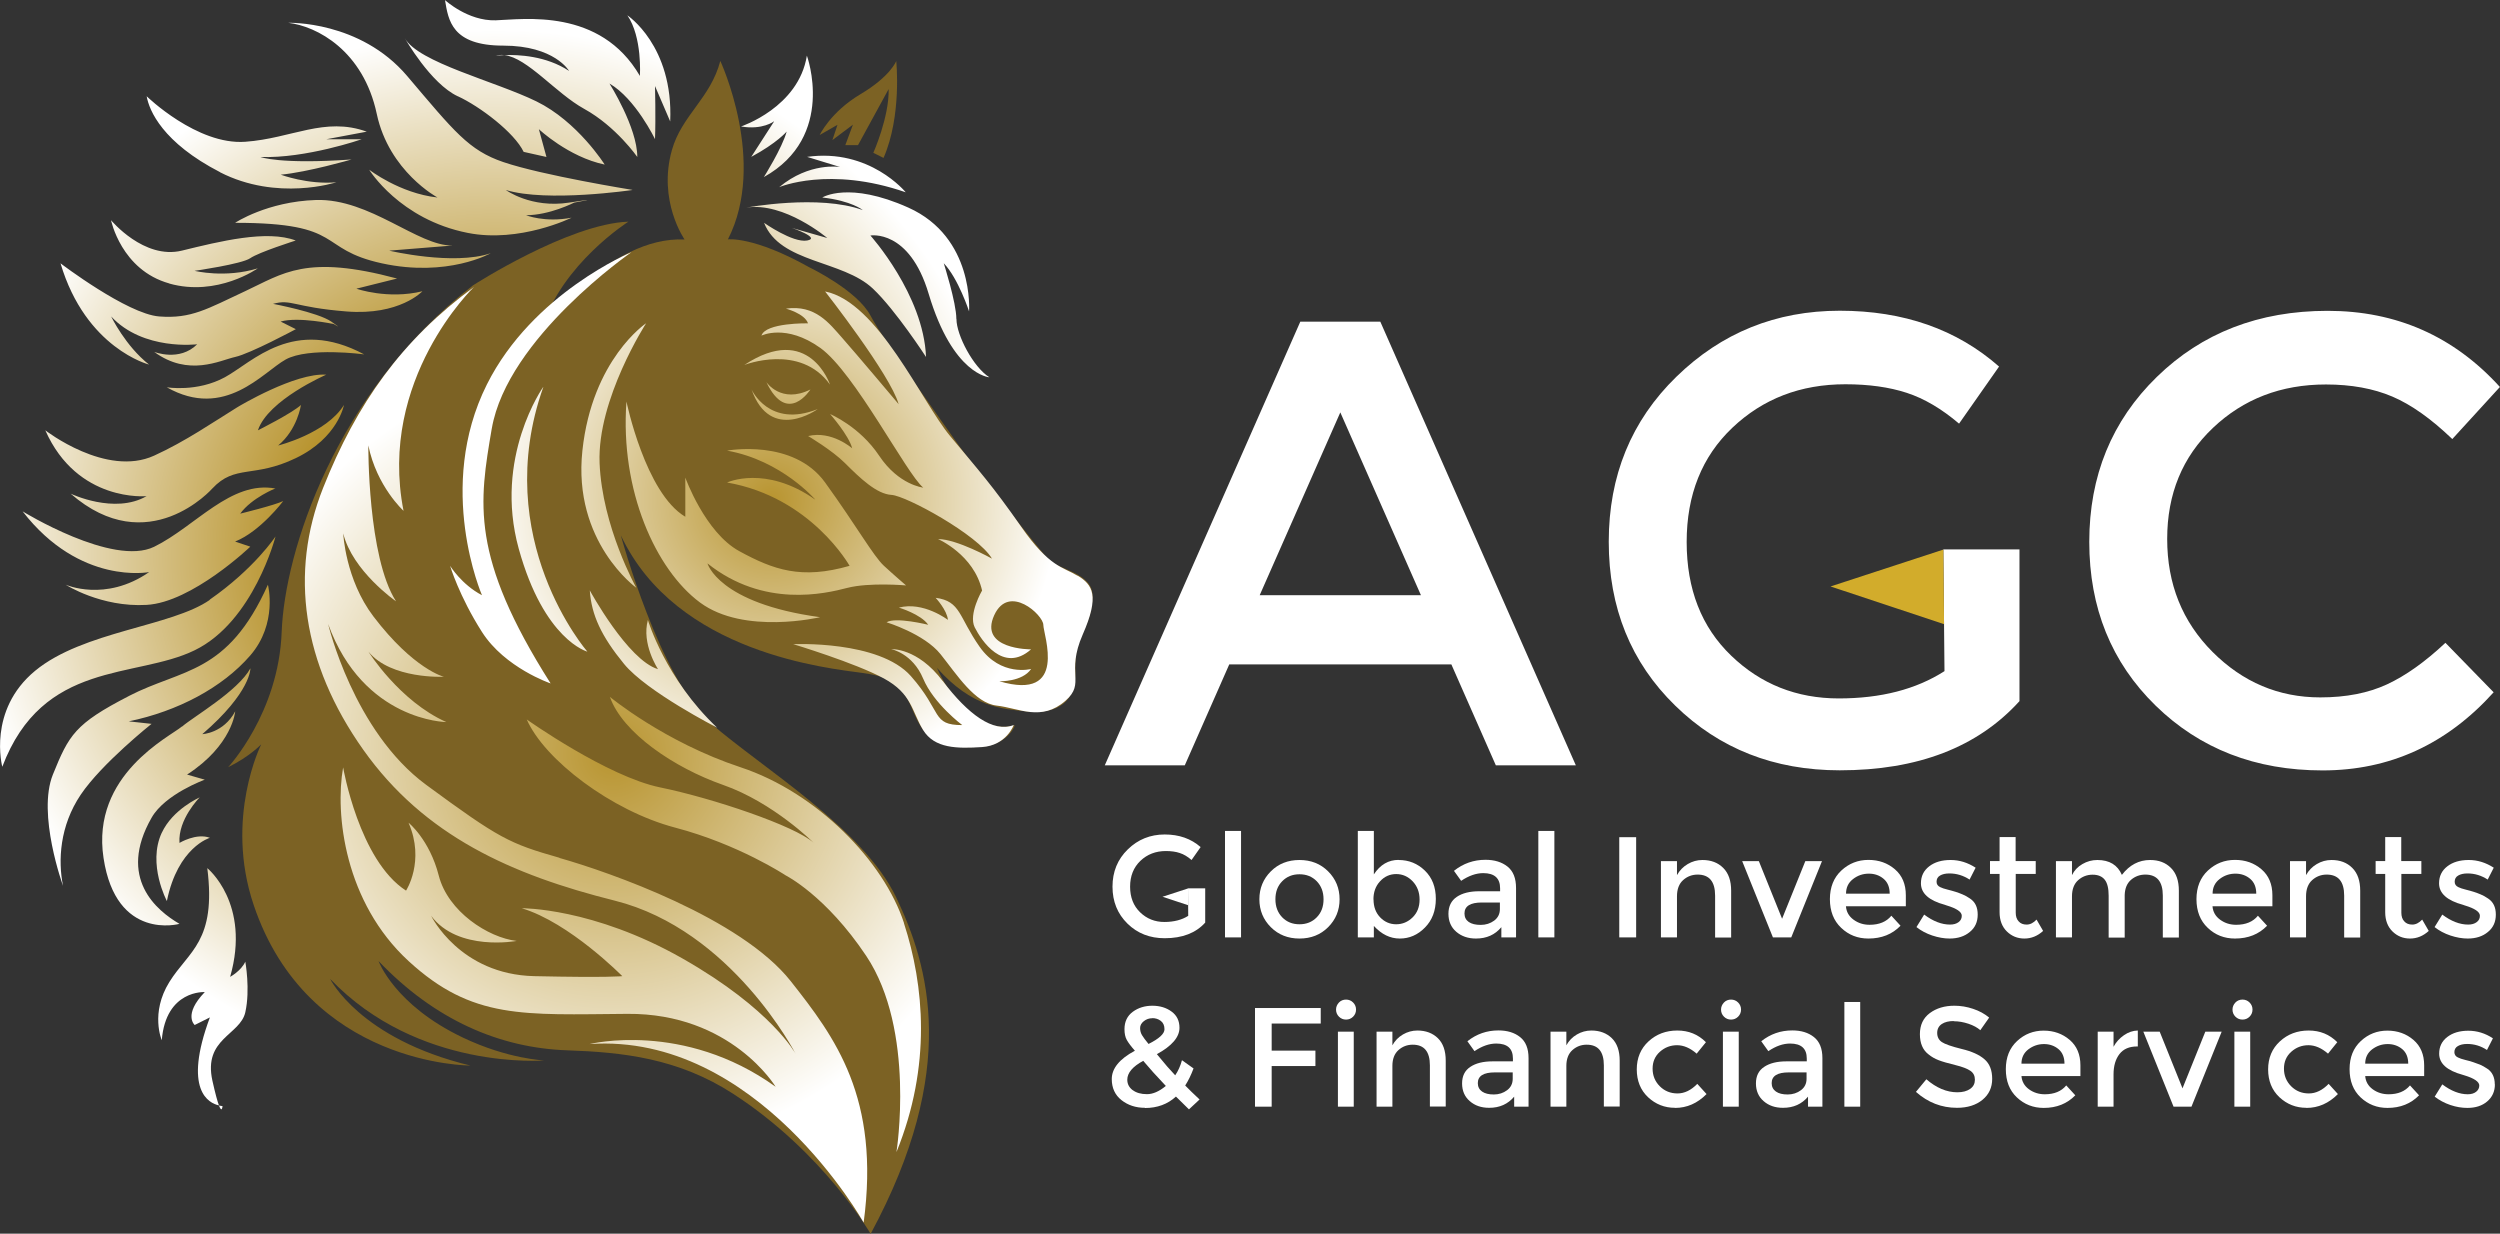
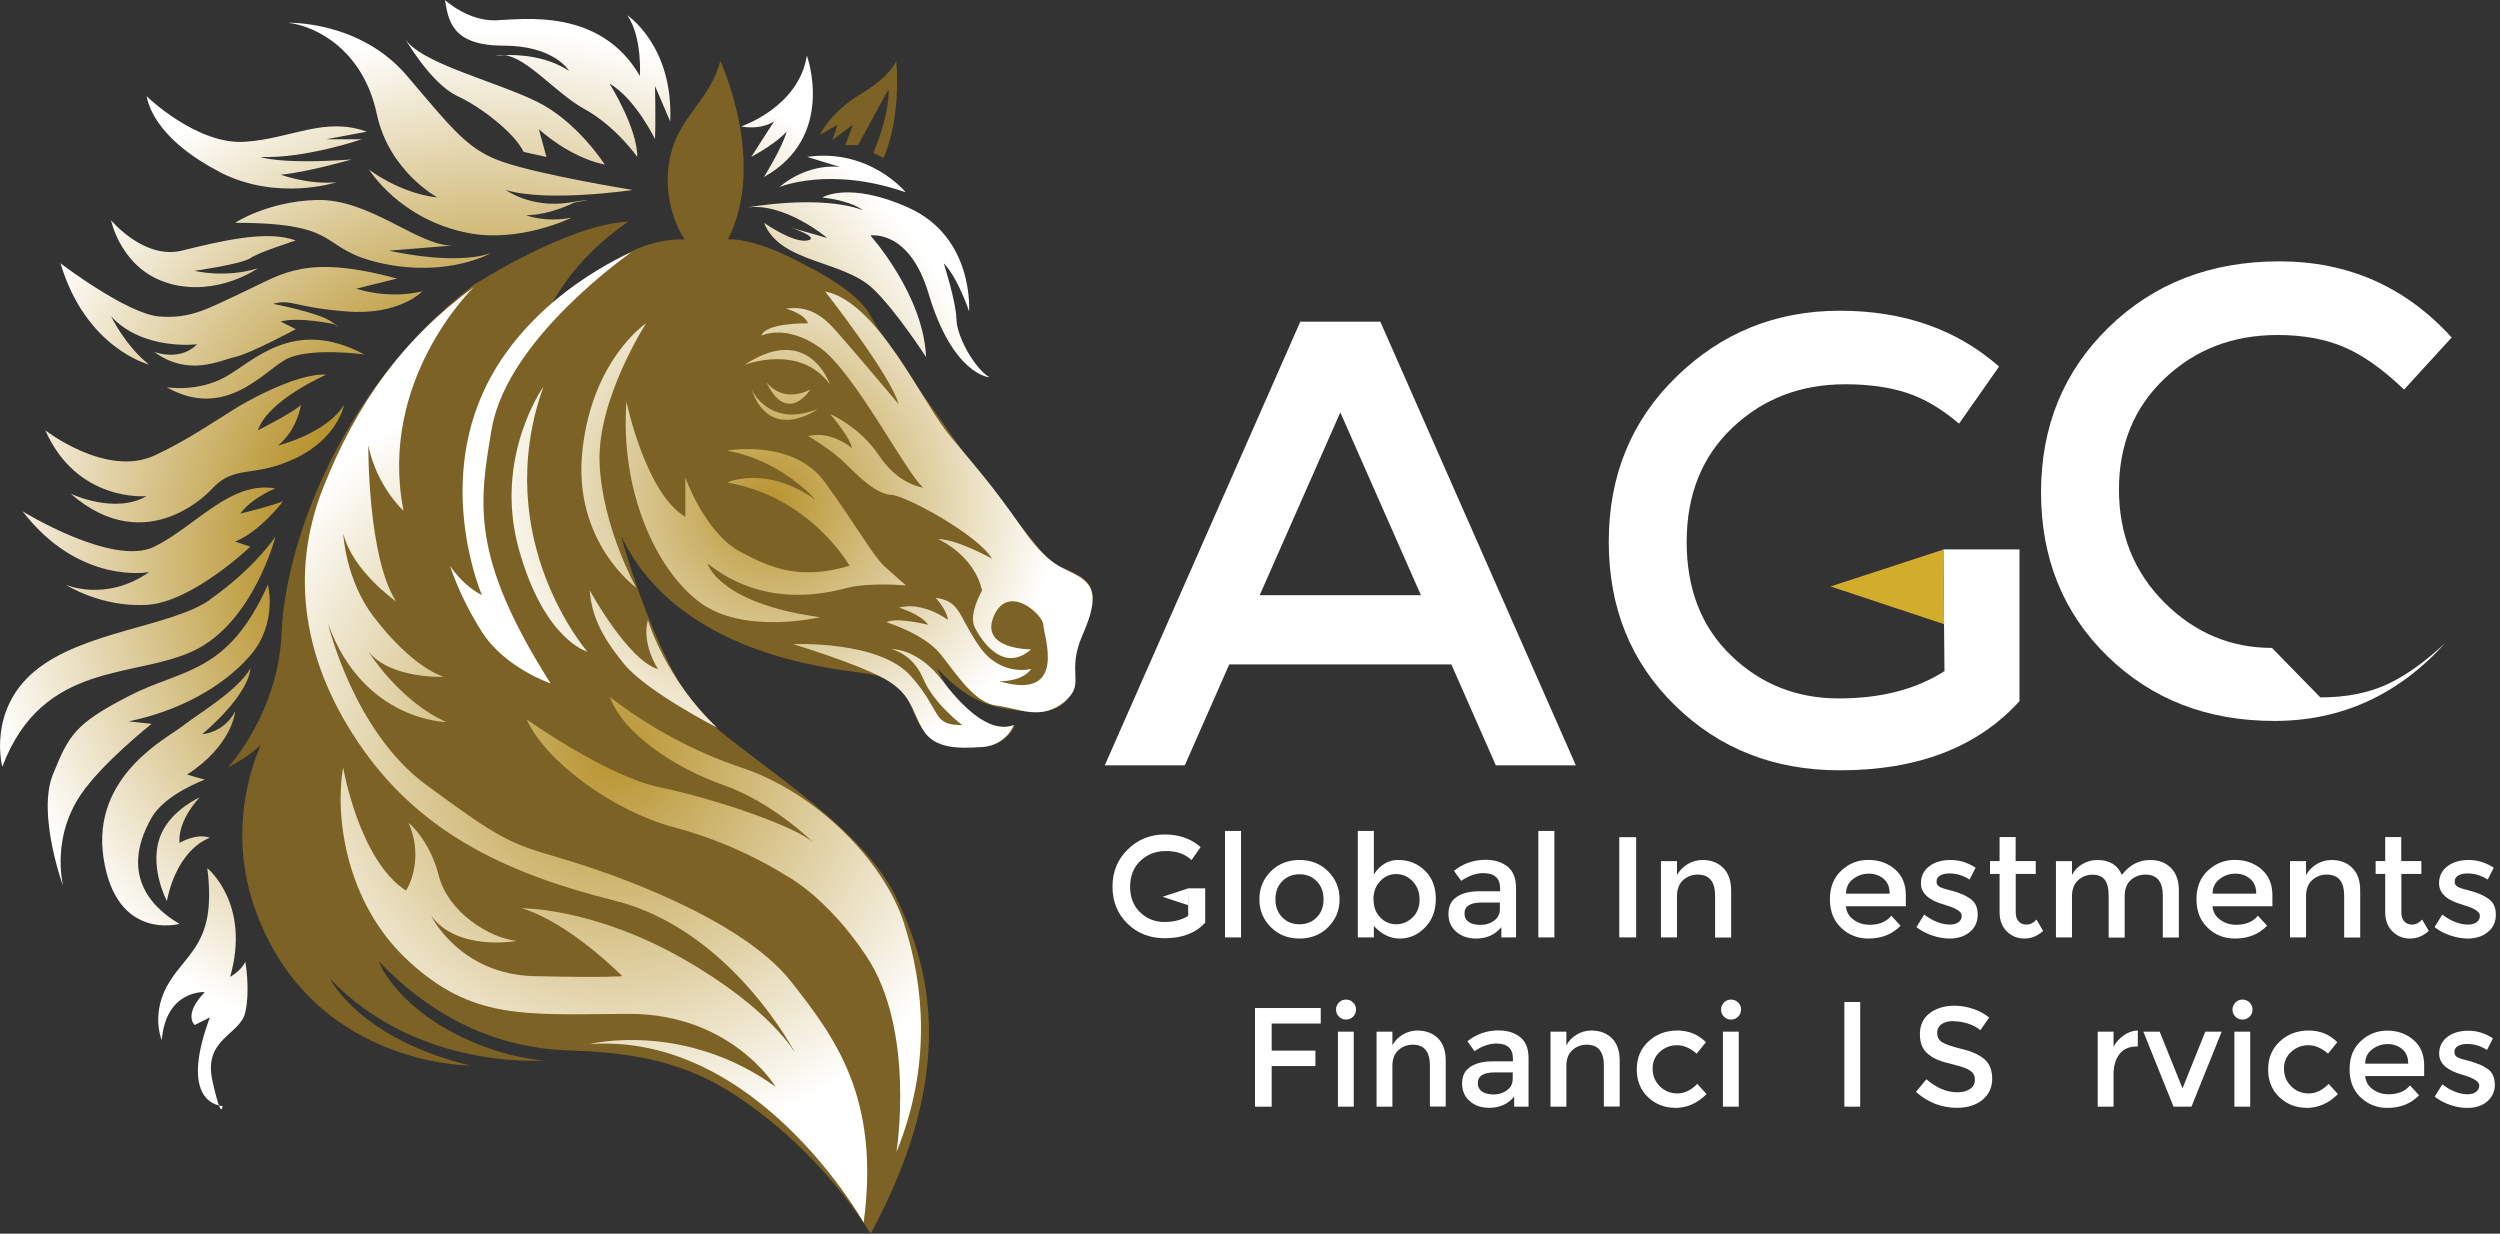
<svg xmlns="http://www.w3.org/2000/svg" xmlns:xlink="http://www.w3.org/1999/xlink" id="a" viewBox="0 0 240 118.43">
  <rect x="0" y="0" width="240" height="118.43" fill="#333333" stroke="none" />
  <defs>
    <style>.e{fill:#fff;}.f{fill:#7c6224;}.f,.g,.h,.i{fill-rule:evenodd;}.g{fill:url(#c);}.h{fill:url(#b);}.i{fill:url(#d);}.j{fill:#d2ac2b;}</style>
    <radialGradient id="b" cx="47.48" cy="53.24" fx="47.48" fy="53.24" r="50.44" gradientTransform="matrix(1, 0, 0, 1, 0, 0)" gradientUnits="userSpaceOnUse">
      <stop offset=".4" stop-color="#b8942f" />
      <stop offset="1" stop-color="#fff" />
    </radialGradient>
    <radialGradient id="c" cx="74.03" cy="48.01" fx="74.03" fy="48.01" r="27.53" gradientTransform="matrix(1, 0, 0, 1, 0, 0)" gradientUnits="userSpaceOnUse">
      <stop offset="0" stop-color="#b8942f" />
      <stop offset="1" stop-color="#fff" />
    </radialGradient>
    <radialGradient id="d" cx="58.85" cy="72.46" fx="58.85" fy="72.46" r="38.02" xlink:href="#c" />
  </defs>
  <g>
    <path class="e" d="M118.01,63.78l-4.27,9.69h-7.68l18.77-42.59h7.68l18.77,42.59h-7.68l-4.27-9.69h-21.33Zm18.4-6.64l-7.74-17.55-7.74,17.55h15.48Z" />
    <path class="e" d="M186.57,52.74h7.3v14.57c-4.02,4.43-9.77,6.64-17.25,6.64-6.3,0-11.57-2.07-15.81-6.22-4.24-4.14-6.37-9.38-6.37-15.72s2.16-11.62,6.49-15.84c4.33-4.22,9.56-6.34,15.69-6.34s11.23,1.79,15.29,5.36l-3.84,5.48c-1.67-1.42-3.34-2.41-5.03-2.96-1.69-.55-3.65-.82-5.88-.82-4.31,0-7.92,1.39-10.85,4.17-2.93,2.78-4.39,6.44-4.39,10.97s1.42,8.17,4.27,10.91c2.84,2.74,6.29,4.11,10.33,4.11s7.42-.87,10.15-2.62l-.11-11.71Z" />
-     <path class="e" d="M222.75,66.95c2.48,0,4.61-.42,6.4-1.25,1.79-.83,3.66-2.16,5.61-3.99l4.63,4.75c-4.51,5-9.98,7.5-16.42,7.5s-11.78-2.07-16.03-6.22c-4.24-4.14-6.37-9.38-6.37-15.72s2.16-11.62,6.49-15.84c4.33-4.22,9.79-6.34,16.39-6.34s12.12,2.44,16.54,7.31l-4.57,5c-2.03-1.95-3.95-3.31-5.76-4.08-1.81-.77-3.93-1.16-6.37-1.16-4.31,0-7.92,1.39-10.85,4.17-2.93,2.78-4.39,6.34-4.39,10.66s1.45,7.94,4.36,10.85c2.9,2.9,6.35,4.36,10.33,4.36Z" />
+     <path class="e" d="M222.75,66.95c2.48,0,4.61-.42,6.4-1.25,1.79-.83,3.66-2.16,5.61-3.99c-4.51,5-9.98,7.5-16.42,7.5s-11.78-2.07-16.03-6.22c-4.24-4.14-6.37-9.38-6.37-15.72s2.16-11.62,6.49-15.84c4.33-4.22,9.79-6.34,16.39-6.34s12.12,2.44,16.54,7.31l-4.57,5c-2.03-1.95-3.95-3.31-5.76-4.08-1.81-.77-3.93-1.16-6.37-1.16-4.31,0-7.92,1.39-10.85,4.17-2.93,2.78-4.39,6.34-4.39,10.66s1.45,7.94,4.36,10.85c2.9,2.9,6.35,4.36,10.33,4.36Z" />
    <g>
      <path class="e" d="M114.05,85.28l.02,2.64c-.61,.39-1.38,.59-2.29,.59s-1.69-.31-2.33-.93c-.64-.62-.96-1.44-.96-2.46s.33-1.85,.99-2.48c.66-.63,1.48-.94,2.45-.94,.5,0,.95,.06,1.33,.19,.38,.12,.76,.35,1.13,.67l.87-1.24c-.92-.81-2.07-1.21-3.45-1.21s-2.57,.48-3.54,1.43c-.98,.95-1.47,2.15-1.47,3.58s.48,2.61,1.44,3.55c.96,.94,2.15,1.4,3.57,1.4,1.69,0,2.99-.5,3.89-1.5v-3.29h-1.65Z" />
      <polygon class="e" points="114.06 86.9 114.05 85.29 111.6 86.09 114.06 86.9" />
    </g>
    <path class="e" d="M119.14,89.99h-1.54v-10.22h1.54v10.22Z" />
    <path class="e" d="M127.5,89.01c-.73,.73-1.65,1.09-2.75,1.09s-2.02-.36-2.75-1.09c-.73-.73-1.1-1.62-1.1-2.68s.37-1.95,1.1-2.68c.73-.73,1.65-1.09,2.75-1.09s2.02,.36,2.75,1.09c.73,.73,1.1,1.62,1.1,2.68s-.37,1.95-1.1,2.68Zm-4.41-.95c.44,.45,.99,.67,1.66,.67s1.22-.22,1.66-.67c.44-.45,.65-1.02,.65-1.73s-.22-1.28-.65-1.73c-.44-.45-.99-.67-1.66-.67s-1.22,.22-1.66,.67c-.44,.45-.65,1.02-.65,1.73s.22,1.28,.65,1.73Z" />
    <path class="e" d="M134.27,82.56c.98,0,1.82,.34,2.52,1.02s1.05,1.58,1.05,2.71-.35,2.05-1.04,2.75c-.69,.71-1.5,1.06-2.42,1.06s-1.75-.4-2.49-1.21v1.1h-1.54v-10.22h1.54v4.17c.61-.93,1.4-1.39,2.38-1.39Zm-2.41,3.79c0,.7,.21,1.27,.63,1.71s.94,.67,1.54,.67,1.13-.22,1.58-.66c.45-.44,.67-1.01,.67-1.71s-.22-1.28-.66-1.75c-.44-.46-.97-.7-1.58-.7s-1.13,.23-1.56,.7-.63,1.04-.63,1.74Z" />
    <path class="e" d="M145.53,89.99h-1.4v-.98c-.61,.73-1.42,1.09-2.44,1.09-.76,0-1.39-.22-1.89-.65-.5-.43-.75-1.01-.75-1.73s.27-1.26,.8-1.62,1.25-.54,2.16-.54h2v-.28c0-.97-.54-1.46-1.62-1.46-.68,0-1.39,.25-2.12,.74l-.69-.96c.89-.71,1.9-1.06,3.03-1.06,.86,0,1.57,.22,2.11,.65,.55,.44,.82,1.12,.82,2.06v4.72Zm-1.54-2.73v-.62h-1.73c-1.11,0-1.67,.35-1.67,1.05,0,.36,.14,.63,.41,.82,.28,.19,.66,.28,1.15,.28s.92-.14,1.29-.41c.37-.28,.55-.65,.55-1.12Z" />
    <path class="e" d="M149.22,89.99h-1.54v-10.22h1.54v10.22Z" />
    <path class="e" d="M155.45,80.37h1.62v9.62h-1.62v-9.62Z" />
    <path class="e" d="M160.99,86.02v3.97h-1.54v-7.32h1.54v1.34c.25-.45,.59-.8,1.03-1.06,.44-.26,.91-.39,1.41-.39,.83,0,1.49,.25,2,.76,.51,.51,.76,1.23,.76,2.19v4.49h-1.54v-4.02c0-1.35-.56-2.02-1.68-2.02-.53,0-1,.18-1.39,.53-.39,.35-.59,.87-.59,1.55Z" />
-     <path class="e" d="M170.2,89.99l-2.95-7.32h1.6l2.23,5.53,2.23-5.53h1.6l-2.95,7.32h-1.76Z" />
    <path class="e" d="M182.95,87h-5.74c.04,.53,.28,.96,.73,1.29,.45,.33,.96,.49,1.54,.49,.92,0,1.62-.29,2.09-.87l.88,.96c-.79,.82-1.82,1.23-3.08,1.23-1.03,0-1.9-.34-2.62-1.03-.72-.68-1.08-1.6-1.08-2.75s.37-2.07,1.1-2.75,1.6-1.02,2.6-1.02,1.84,.3,2.54,.9c.7,.6,1.05,1.43,1.05,2.49v1.06Zm-5.74-1.21h4.2c0-.61-.19-1.09-.58-1.42-.39-.33-.86-.5-1.42-.5s-1.07,.17-1.52,.52-.67,.81-.67,1.4Z" />
    <path class="e" d="M189.86,87.8c0,.7-.25,1.26-.76,1.67-.5,.42-1.15,.63-1.94,.63-.53,0-1.09-.1-1.66-.29-.57-.19-1.08-.46-1.52-.81l.74-1.2c.85,.64,1.68,.96,2.48,.96,.35,0,.62-.08,.83-.24s.3-.36,.3-.61c0-.37-.49-.7-1.46-.99-.07-.03-.13-.05-.17-.06-1.52-.41-2.29-1.1-2.29-2.06,0-.68,.26-1.22,.79-1.63,.53-.41,1.21-.61,2.06-.61s1.64,.25,2.4,.74l-.58,1.14c-.6-.39-1.24-.59-1.94-.59-.37,0-.67,.07-.89,.2-.23,.13-.34,.33-.34,.6,0,.24,.12,.41,.36,.52,.16,.08,.4,.16,.69,.23s.56,.15,.79,.22c.23,.07,.45,.16,.67,.25,.22,.09,.45,.22,.7,.39,.5,.33,.74,.84,.74,1.54Z" />
    <path class="e" d="M193.51,83.9v3.72c0,.35,.09,.63,.28,.83,.18,.21,.44,.31,.77,.31s.65-.16,.95-.48l.63,1.09c-.54,.49-1.14,.73-1.8,.73s-1.22-.23-1.68-.68c-.46-.45-.7-1.07-.7-1.84v-3.68h-.92v-1.24h.92v-2.3h1.54v2.3h1.93v1.24h-1.93Z" />
    <path class="e" d="M198.91,86.02v3.97h-1.54v-7.32h1.54v1.34c.22-.45,.55-.8,1-1.06,.45-.26,.92-.39,1.44-.39,1.16,0,1.94,.48,2.35,1.43,.73-.95,1.63-1.43,2.71-1.43,.83,0,1.49,.25,2,.76,.51,.51,.76,1.23,.76,2.19v4.49h-1.54v-4.02c0-1.35-.56-2.02-1.68-2.02-.52,0-.98,.17-1.37,.5-.39,.34-.59,.82-.61,1.47v4.08h-1.54v-4.02c0-.7-.12-1.21-.37-1.53s-.64-.49-1.17-.49-1,.18-1.39,.53c-.39,.35-.59,.87-.59,1.55Z" />
    <path class="e" d="M218.14,87h-5.74c.04,.53,.28,.96,.73,1.29,.45,.33,.96,.49,1.54,.49,.92,0,1.62-.29,2.09-.87l.88,.96c-.79,.82-1.82,1.23-3.08,1.23-1.03,0-1.9-.34-2.62-1.03-.72-.68-1.08-1.6-1.08-2.75s.37-2.07,1.1-2.75,1.6-1.02,2.6-1.02,1.84,.3,2.54,.9c.7,.6,1.05,1.43,1.05,2.49v1.06Zm-5.74-1.21h4.2c0-.61-.19-1.09-.58-1.42-.39-.33-.86-.5-1.42-.5s-1.07,.17-1.52,.52-.67,.81-.67,1.4Z" />
    <path class="e" d="M221.38,86.02v3.97h-1.54v-7.32h1.54v1.34c.25-.45,.59-.8,1.03-1.06,.44-.26,.91-.39,1.41-.39,.83,0,1.49,.25,2,.76,.51,.51,.76,1.23,.76,2.19v4.49h-1.54v-4.02c0-1.35-.56-2.02-1.68-2.02-.53,0-1,.18-1.39,.53-.39,.35-.59,.87-.59,1.55Z" />
    <path class="e" d="M230.53,83.9v3.72c0,.35,.09,.63,.28,.83,.18,.21,.44,.31,.77,.31s.65-.16,.95-.48l.63,1.09c-.54,.49-1.14,.73-1.8,.73s-1.22-.23-1.68-.68c-.46-.45-.7-1.07-.7-1.84v-3.68h-.92v-1.24h.92v-2.3h1.54v2.3h1.93v1.24h-1.93Z" />
    <path class="e" d="M239.6,87.8c0,.7-.25,1.26-.76,1.67-.5,.42-1.15,.63-1.94,.63-.53,0-1.09-.1-1.66-.29-.57-.19-1.08-.46-1.52-.81l.74-1.2c.85,.64,1.68,.96,2.48,.96,.35,0,.62-.08,.83-.24s.3-.36,.3-.61c0-.37-.49-.7-1.46-.99-.07-.03-.13-.05-.17-.06-1.52-.41-2.29-1.1-2.29-2.06,0-.68,.26-1.22,.79-1.63,.53-.41,1.21-.61,2.06-.61s1.64,.25,2.4,.74l-.58,1.14c-.6-.39-1.24-.59-1.94-.59-.37,0-.67,.07-.89,.2-.23,.13-.34,.33-.34,.6,0,.24,.12,.41,.36,.52,.16,.08,.4,.16,.69,.23s.56,.15,.79,.22c.23,.07,.45,.16,.67,.25,.22,.09,.45,.22,.7,.39,.5,.33,.74,.84,.74,1.54Z" />
-     <path class="e" d="M109.92,106.35c-.89,0-1.64-.25-2.26-.74-.62-.49-.93-1.17-.93-2.02,0-1.02,.74-1.93,2.22-2.72-.37-.42-.63-.77-.78-1.04-.15-.27-.22-.61-.22-1.03,0-.72,.27-1.28,.8-1.67,.53-.39,1.16-.58,1.88-.58s1.34,.19,1.84,.56c.51,.37,.76,.89,.76,1.56,0,.89-.72,1.74-2.17,2.53,.72,.89,1.31,1.56,1.76,2.03,.28-.41,.5-.9,.65-1.45l1.11,.79c-.23,.62-.5,1.17-.8,1.64,.36,.37,.82,.82,1.38,1.34l-1.02,.95-1.25-1.23c-.79,.73-1.79,1.1-2.98,1.1Zm-1.18-1.7c.34,.26,.8,.39,1.37,.39s1.17-.26,1.81-.79c-.91-.96-1.63-1.76-2.17-2.41-1.02,.55-1.53,1.16-1.53,1.81,0,.41,.17,.74,.51,1Zm1.88-6.9c-.3,0-.57,.09-.81,.28s-.36,.41-.36,.66,.06,.48,.18,.68c.12,.2,.33,.49,.63,.85,1.02-.51,1.53-.98,1.53-1.41,0-.36-.12-.63-.36-.81-.24-.18-.51-.26-.81-.26Z" />
    <path class="e" d="M122.08,98.26v2.6h4.2v1.48h-4.2v3.9h-1.6v-9.47h6.31v1.49h-4.71Z" />
    <path class="e" d="M128.54,97.6c-.19-.19-.28-.42-.28-.68s.1-.49,.28-.68,.42-.28,.68-.28,.49,.09,.68,.28,.28,.42,.28,.68-.09,.49-.28,.68-.42,.28-.68,.28-.49-.09-.68-.28Zm1.42,8.64h-1.52v-7.2h1.52v7.2Z" />
    <path class="e" d="M133.67,102.34v3.9h-1.52v-7.2h1.52v1.31c.24-.44,.58-.79,1.01-1.04,.43-.25,.89-.38,1.39-.38,.81,0,1.47,.25,1.97,.74s.75,1.21,.75,2.15v4.41h-1.52v-3.95c0-1.33-.55-1.99-1.65-1.99-.52,0-.98,.17-1.37,.52-.39,.35-.58,.86-.58,1.52Z" />
    <path class="e" d="M146.74,106.24h-1.38v-.96c-.6,.71-1.39,1.07-2.4,1.07-.75,0-1.37-.21-1.86-.64-.49-.42-.74-.99-.74-1.7s.26-1.24,.79-1.59c.52-.35,1.23-.53,2.13-.53h1.96v-.27c0-.96-.53-1.44-1.6-1.44-.67,0-1.36,.24-2.09,.73l-.68-.95c.88-.7,1.87-1.04,2.98-1.04,.85,0,1.54,.21,2.08,.64,.54,.43,.81,1.1,.81,2.02v4.64Zm-1.52-2.68v-.61h-1.71c-1.09,0-1.64,.34-1.64,1.03,0,.35,.14,.62,.41,.81s.65,.28,1.13,.28,.91-.14,1.27-.41c.36-.27,.54-.64,.54-1.1Z" />
    <path class="e" d="M150.37,102.34v3.9h-1.52v-7.2h1.52v1.31c.24-.44,.58-.79,1.01-1.04,.43-.25,.89-.38,1.39-.38,.81,0,1.47,.25,1.97,.74s.75,1.21,.75,2.15v4.41h-1.52v-3.95c0-1.33-.55-1.99-1.65-1.99-.52,0-.98,.17-1.37,.52-.39,.35-.58,.86-.58,1.52Z" />
    <path class="e" d="M160.8,106.35c-1,0-1.86-.34-2.59-1.02-.72-.68-1.08-1.57-1.08-2.67s.38-2,1.13-2.69c.75-.69,1.67-1.04,2.76-1.04s2,.37,2.75,1.12l-.89,1.1c-.62-.54-1.25-.81-1.88-.81s-1.18,.21-1.65,.63c-.47,.42-.7,.96-.7,1.62s.23,1.23,.69,1.69c.46,.46,1.03,.69,1.7,.69s1.31-.31,1.9-.92l.89,.98c-.88,.89-1.89,1.33-3.03,1.33Z" />
    <path class="e" d="M165.5,97.6c-.19-.19-.28-.42-.28-.68s.1-.49,.28-.68,.42-.28,.68-.28,.49,.09,.68,.28,.28,.42,.28,.68-.09,.49-.28,.68-.42,.28-.68,.28-.49-.09-.68-.28Zm1.42,8.64h-1.52v-7.2h1.52v7.2Z" />
-     <path class="e" d="M174.95,106.24h-1.38v-.96c-.6,.71-1.39,1.07-2.4,1.07-.75,0-1.37-.21-1.86-.64-.49-.42-.74-.99-.74-1.7s.26-1.24,.79-1.59c.52-.35,1.23-.53,2.13-.53h1.96v-.27c0-.96-.53-1.44-1.6-1.44-.67,0-1.36,.24-2.09,.73l-.68-.95c.88-.7,1.87-1.04,2.98-1.04,.85,0,1.54,.21,2.08,.64,.54,.43,.81,1.1,.81,2.02v4.64Zm-1.52-2.68v-.61h-1.71c-1.09,0-1.64,.34-1.64,1.03,0,.35,.14,.62,.41,.81s.65,.28,1.13,.28,.91-.14,1.27-.41c.36-.27,.54-.64,.54-1.1Z" />
    <path class="e" d="M178.58,106.24h-1.52v-10.05h1.52v10.05Z" />
    <path class="e" d="M187.56,98.02c-.47,0-.85,.09-1.14,.28s-.45,.48-.45,.86,.15,.68,.45,.88c.3,.2,.93,.42,1.9,.66,.97,.23,1.7,.56,2.19,.99,.49,.42,.74,1.05,.74,1.88s-.31,1.5-.93,2.01c-.62,.51-1.44,.77-2.45,.77-1.48,0-2.79-.51-3.94-1.53l1-1.21c.96,.83,1.95,1.25,2.98,1.25,.51,0,.92-.11,1.23-.33s.45-.51,.45-.88-.14-.65-.43-.85-.77-.39-1.47-.56c-.69-.17-1.22-.32-1.58-.46-.36-.14-.68-.32-.96-.55-.56-.42-.84-1.07-.84-1.95s.32-1.55,.95-2.02,1.42-.71,2.36-.71c.6,0,1.21,.1,1.8,.3,.6,.2,1.11,.48,1.54,.84l-.85,1.21c-.28-.25-.66-.46-1.14-.62-.48-.16-.95-.24-1.41-.24Z" />
-     <path class="e" d="M199.71,103.3h-5.65c.04,.52,.28,.95,.72,1.27s.95,.48,1.52,.48c.9,0,1.59-.28,2.06-.85l.87,.95c-.78,.8-1.79,1.21-3.03,1.21-1.01,0-1.87-.34-2.58-1.01-.71-.67-1.06-1.57-1.06-2.71s.36-2.03,1.08-2.7c.72-.67,1.57-1,2.55-1s1.81,.3,2.5,.89c.69,.59,1.03,1.41,1.03,2.44v1.04Zm-5.65-1.19h4.13c0-.6-.19-1.07-.57-1.39-.38-.32-.85-.49-1.4-.49s-1.05,.17-1.5,.51c-.44,.34-.66,.8-.66,1.37Z" />
    <path class="e" d="M205.16,100.46c-.75,0-1.31,.24-1.69,.73-.38,.49-.57,1.14-.57,1.96v3.09h-1.52v-7.2h1.52v1.45c.24-.45,.58-.82,1-1.11,.42-.29,.86-.44,1.33-.45v1.53h-.07Z" />
    <path class="e" d="M208.66,106.24l-2.9-7.2h1.57l2.19,5.44,2.19-5.44h1.57l-2.9,7.2h-1.73Z" />
    <path class="e" d="M214.6,97.6c-.19-.19-.28-.42-.28-.68s.1-.49,.28-.68,.42-.28,.68-.28,.49,.09,.68,.28,.28,.42,.28,.68-.09,.49-.28,.68-.42,.28-.68,.28-.49-.09-.68-.28Zm1.42,8.64h-1.52v-7.2h1.52v7.2Z" />
    <path class="e" d="M221.41,106.35c-1,0-1.86-.34-2.59-1.02-.72-.68-1.08-1.57-1.08-2.67s.38-2,1.13-2.69c.75-.69,1.67-1.04,2.76-1.04s2,.37,2.75,1.12l-.89,1.1c-.62-.54-1.25-.81-1.88-.81s-1.18,.21-1.65,.63c-.47,.42-.7,.96-.7,1.62s.23,1.23,.69,1.69c.46,.46,1.03,.69,1.7,.69s1.31-.31,1.9-.92l.89,.98c-.88,.89-1.89,1.33-3.03,1.33Z" />
    <path class="e" d="M232.71,103.3h-5.65c.04,.52,.28,.95,.72,1.27s.95,.48,1.52,.48c.9,0,1.59-.28,2.06-.85l.87,.95c-.78,.8-1.79,1.21-3.03,1.21-1.01,0-1.87-.34-2.58-1.01-.71-.67-1.06-1.57-1.06-2.71s.36-2.03,1.08-2.7c.72-.67,1.57-1,2.55-1s1.81,.3,2.5,.89c.69,.59,1.03,1.41,1.03,2.44v1.04Zm-5.65-1.19h4.13c0-.6-.19-1.07-.57-1.39-.38-.32-.85-.49-1.4-.49s-1.05,.17-1.5,.51c-.44,.34-.66,.8-.66,1.37Z" />
    <path class="e" d="M239.51,104.09c0,.69-.25,1.23-.74,1.65s-1.13,.62-1.91,.62c-.52,0-1.07-.09-1.63-.28s-1.06-.46-1.5-.8l.73-1.18c.84,.63,1.65,.95,2.44,.95,.34,0,.61-.08,.81-.24,.2-.16,.3-.36,.3-.6,0-.36-.48-.69-1.44-.98-.07-.03-.13-.04-.16-.05-1.5-.41-2.25-1.08-2.25-2.03,0-.67,.26-1.2,.78-1.6,.52-.4,1.19-.6,2.02-.6s1.62,.24,2.36,.73l-.57,1.12c-.59-.39-1.22-.58-1.91-.58-.36,0-.66,.07-.88,.2-.23,.13-.34,.33-.34,.59,0,.23,.12,.41,.35,.51,.16,.08,.39,.16,.68,.23,.29,.07,.55,.14,.78,.22,.22,.07,.44,.15,.66,.24,.21,.09,.44,.22,.68,.38,.49,.32,.73,.83,.73,1.52Z" />
    <polygon class="j" points="186.56 52.76 186.63 59.92 175.73 56.3 186.56 52.76" />
  </g>
  <g>
    <path class="h" d="M74.31,11.66l-2.19,3.4c2.49-1.34,3.4-2.43,3.4-2.43-.43,1.58-2.19,4.37-2.19,4.37,6.98-3.89,4.13-11.66,4.13-11.66-.79,4.98-6.32,6.8-6.32,6.8,2.07,.36,3.16-.49,3.16-.49Zm6.32,4.37s-2.92-.49-5.83,1.94c0,0,4.8-2.06,12.15,.49,0,0-3.46-4.25-9.47-3.4l3.16,.97Zm11.18,14.58c0-1.54-1.21-5.34-1.21-5.34,1.4,1.46,2.43,4.62,2.43,4.62,0,0,.53-7.11-5.83-9.96-5.73-2.57-8.26-.97-8.26-.97,2.83,.32,3.89,1.21,3.89,1.21-4.21-1.54-11.18-.24-11.18-.24,3.64-.57,7.77,2.92,7.77,2.92l-3.4-.97s2.83,.97,1.46,1.21c-1.38,.24-4.13-1.7-4.13-1.7,1.54,3.89,7.53,3.56,10.45,6.32,2.19,2.07,5.1,6.56,5.1,6.56-.24-5.99-5.34-11.66-5.34-11.66,0,0,3.73-.65,5.59,5.59,2.33,7.81,5.83,8.02,5.83,8.02-1.54-.97-3.16-4.05-3.16-5.59ZM60.22,1.46c1.46,2.11,1.21,5.83,1.21,5.83-3.81-6.56-11.18-5.43-13.85-5.34-2.67,.08-4.86-1.94-4.86-1.94,.32,1.94,.65,4.37,5.59,4.37s6.32,2.43,6.32,2.43c-2.21-1.46-4.88-1.57-6.21-1.52,2.22,.26,4.94,3.66,7.66,5.16,3.08,1.7,5.1,4.62,5.1,4.62,0-2.83-2.67-7.05-2.67-7.05,2.51,1.46,4.37,5.34,4.37,5.34,.08-2.02,0-5.1,0-5.1l1.46,3.4c.32-7.29-4.13-10.2-4.13-10.2Zm-12.63,3.89s.32-.04,.84-.06c-.29-.03-.57-.02-.84,.06Zm-3.64,3.89c2.11,.97,5.43,3.48,6.32,5.34l2.19,.49-.73-2.67s2.83,2.67,6.32,3.4c0,0-2.59-4.13-6.56-6.07-3.97-1.94-11.34-3.73-12.63-6.07,0,0,2.47,4.37,5.1,5.59Zm16.76,8.99s-8.63-1.39-12.39-2.67c-3.32-1.13-4.7-2.92-9.23-8.26S27.67,2.19,27.67,2.19c2.75,.32,7.21,2.67,8.5,8.75,1.18,5.53,5.83,8.02,5.83,8.02-3.64-.4-6.56-2.67-6.56-2.67,0,0,2.92,4.78,9.47,6.07,4.99,.99,9.96-1.46,9.96-1.46-2.59,.49-4.37-.24-4.37-.24,2.27,0,4.62-1.21,4.62-1.21,0,0,3.16-.57-.49,0s-6.07-1.21-6.07-1.21c3.97,1.21,12.15,0,12.15,0Zm-39.6-1.7c5.51,2.83,11.18,.97,11.18,.97-2.75,.24-5.34-.73-5.34-.73,2.59-.24,6.8-1.46,6.8-1.46-6.88,.49-8.75-.24-8.75-.24,4.37,.16,9.72-1.7,9.72-1.7h-3.4l3.89-.73c-4.05-1.46-7.21,.65-11.66,.97-4.63,.34-9.47-4.37-9.47-4.37,.24,1.38,1.54,4.45,7.05,7.29Zm16.28,7.53l6.07-.49c-3.32,.08-7.94-4.53-13.12-4.37-4.7,.15-7.77,2.19-7.77,2.19,10.69,0,7.77,2.51,14.09,3.89s10.45-.97,10.45-.97c-3.56,1.21-9.72-.24-9.72-.24Zm-21.14,3.16c4.62,1.3,8.5-1.46,8.5-1.46-3.16,.97-6.07,.24-6.07,.24,0,0,4.53-.65,5.34-1.21,.81-.57,4.37-1.7,4.37-1.7-2.75-1.05-7.29,.08-10.93,.97-3.64,.89-6.8-2.92-6.8-2.92,0,0,.97,4.78,5.59,6.07Zm17.98,.49l3.89-.97c-8.75-2.35-10.93-.49-14.58,1.21-3.64,1.7-5.18,2.67-8.26,2.43s-9.47-5.1-9.47-5.1c2.43,8.18,8.5,9.72,8.5,9.72-2.27-1.78-3.64-4.62-3.64-4.62,3.08,3.32,8.26,2.67,8.26,2.67-1.7,1.7-4.13,.73-4.13,.73,3.32,2.43,6.32,.81,7.77,.49,1.46-.32,5.83-2.67,5.83-2.67l-1.46-.73c1.7-.49,5.1,.24,5.1,.24,0,0,1.05,.65-.24-.24-1.3-.89-5.59-1.7-5.59-1.7,1.78-.49,1.94,.32,7.05,.73s7.29-1.94,7.29-1.94c-3.32,.81-6.32-.24-6.32-.24Zm-12.63,8.5c-2.67,1.46-5.59,.97-5.59,.97,5.59,3.16,9.23-1.46,11.42-2.67,2.19-1.21,7.53-.49,7.53-.49-6.8-3.64-10.69,.73-13.36,2.19Zm5.1,6.56c1.86-1.54,2.19-3.89,2.19-3.89-.89,.81-4.13,2.43-4.13,2.43,.97-2.92,6.56-5.34,6.56-5.34-2.98-.21-8.42,3.05-8.56,3.14-2.25,1.39-4.97,3.27-7.96,4.63-4.62,2.11-10.45-2.43-10.45-2.43,3.08,6.96,9.72,6.32,9.72,6.32-3.08,1.78-7.29-.24-7.29-.24,7.45,6.48,13.6-.49,13.6-.49,2.19-2.35,3.97-.97,8.02-2.92s4.62-5.1,4.62-5.1c-1.7,2.75-6.32,3.89-6.32,3.89Zm-.24,4.13c-4.29-.81-7.69,3.64-11.66,5.59-3.97,1.94-12.63-3.4-12.63-3.4,5.51,7.13,12.15,5.83,12.15,5.83-4.21,2.92-8.02,1.21-8.02,1.21,0,0,3.4,2.19,7.77,1.94,4.37-.24,9.96-5.59,9.96-5.59l-1.46-.49c2.43-.97,4.62-3.89,4.62-3.89-.81,.4-4.13,1.21-4.13,1.21,1.13-1.54,3.4-2.43,3.4-2.43Zm-6.32,10.69c-3.67,2.56-12.15,3-16.76,6.8S.22,73.61,.22,73.61c3.89-10.28,12.79-8.42,18.46-11.18,5.67-2.75,7.77-10.93,7.77-10.93,0,0-2.02,3.08-6.32,6.07Zm-7.77,9.23c-5.18,2.67-5.75,3.73-7.29,7.53s.97,10.69,.97,10.69c-.49-2.43-.32-5.75,1.7-8.75s6.8-6.8,6.8-6.8l-2.19-.24c4.7-.97,8.99-3.24,11.66-6.32s1.7-6.8,1.7-6.8c-3.89,8.66-8.18,8.02-13.36,10.69Zm5.1,2.92c-1.13,.97-8.75,4.62-7.53,12.63,1.21,8.02,7.29,6.32,7.29,6.32-2.19-1.27-5.99-4.4-2.67-10.2,1.3-2.27,5.1-3.64,5.1-3.64l-1.7-.49c4.37-2.83,4.62-6.07,4.62-6.07-1.13,2.11-3.16,2.19-3.16,2.19,4.7-4.05,4.62-6.32,4.62-6.32-1.21,2.19-5.43,4.62-6.56,5.59Zm-1.94,10.2c-1.4,3.02,.49,6.56,.49,6.56,1.05-5.18,4.13-6.07,4.13-6.07-1.3-.49-2.92,.49-2.92,.49-.16-2.27,1.94-4.37,1.94-4.37,0,0-2.59,1.13-3.64,3.4Zm6.56,13.85c2.02-7.05-2.19-10.45-2.19-10.45,.89,7.05-1.78,7.94-3.64,10.93s-.73,5.59-.73,5.59c.4-4.86,4.13-4.62,4.13-4.62-2.11,2.19-.97,3.16-.97,3.16l1.46-.73c-2.61,7.02-.09,8.24,.87,8.45-.14-.37-.34-1.08-.63-2.38-.89-4.05,2.67-4.37,3.16-6.56,.49-2.19,0-4.86,0-4.86-.4,.89-1.46,1.46-1.46,1.46Zm-.73,12.39s-.14,0-.34-.05c.3,.79,.34,.05,.34,.05Z" />
    <path class="f" d="M104.88,57.25c.07-2.25-3.31-2.56-4.23-3.54-.92-.98-7.22-8.94-8.75-11.15-1.53-2.2-7.04-9.79-8.32-12.24-1.28-2.45-5.87-4.65-5.87-4.65-5.38-3.02-7.83-2.69-7.83-2.69,3.79-7.42-.73-17.13-.73-17.13-.94,3.59-3.71,5.22-4.65,8.57-1.37,4.88,1.22,8.57,1.22,8.57-7.3-.33-13.71,8.57-13.71,8.57,1.92-6.24,8.32-10.28,8.32-10.28-5.75,.2-14.93,6.12-14.93,6.12-13.18,10.24-18.07,25.49-18.36,33.28-.29,7.79-5.14,12.97-5.14,12.97,2.08-1.02,3.18-2.2,3.18-2.2,0,0-3.55,7.06-.73,15.42,5.21,15.48,20.8,15.42,20.8,15.42-10.65-2.57-13.46-8.32-13.46-8.32,8.44,8.85,20.56,7.83,20.56,7.83,0,0-3.47-.12-7.83-2.2-6.56-3.13-8.08-7.34-8.08-7.34,5.4,5.67,11.66,8.35,18.11,8.57,5.33,.18,10.65,.76,15.91,4.16,8.72,5.64,13.22,13.46,13.22,13.46,8.53-15.79,5.59-25.74,2.45-32.31-3.14-6.57-12.83-12.4-17.77-16.68-4.94-4.28-8.66-18.07-8.66-18.07,5.34,11.38,20.03,12.77,23.25,13.22,3.22,.45,3.85,1.35,4.96,4,1.29,3.06,3.28,3.19,6.05,3.1,2.92-.09,3.57-2.08,3.57-2.08-1.18,.29-2.52,.27-4.54-1.35-1.79-1.43-2.94-4.16-2.94-4.16,3.37,3.79,6.24,3.92,8.5,4.17s4.89-.27,4.78-3.87c-.11-3.79,1.54-3.85,1.65-7.15ZM79.92,13.44l1.96-1.47-.73,1.96h1.22l2.94-5.38c.06,2.69-1.47,6.12-1.47,6.12l.98,.49c1.77-4.04,1.22-9.3,1.22-9.3,0,0-.55,1.47-3.43,3.18s-3.92,3.92-3.92,3.92l1.71-.98-.49,1.47Z" />
    <path class="g" d="M79.68,36.92s-2-6-8.23-1.88c0,0,5.35-2.12,8.23,1.88Zm-1.88,.47c-2.82,1.41-4.23-.71-4.23-.71,2.02,4.23,4.23,.71,4.23,.71Zm-5.65,0c1.82,5.18,6.35,1.88,6.35,1.88-4.67,1.88-6.35-1.88-6.35-1.88Zm31.29,17.88c-1.41-.86-2.67-.78-5.41-4.71s-4.08-5.41-6.82-8.7c-2.74-3.29-6.9-12.86-12-13.88,0,0,6.27,8,7.06,10.82,0,0-4.16-4.94-5.41-6.35-1.25-1.41-2.59-3.22-5.41-2.82,0,0,1.8,.47,2.12,1.41,0,0-4.08-.08-4.47,1.18,0,0,2.35-1.18,5.65,1.18,3.29,2.35,8.31,12.15,9.88,13.41,0,0-2.35-.24-4.23-3.06-1.88-2.82-4.71-4-4.71-4,0,0,1.8,2.04,2.12,3.29,0,0-1.96-1.73-4.23-1.18,0,0,2.31,1.37,3.53,2.59,1.49,1.49,3.06,2.98,4.47,3.06,1.41,.08,8.31,3.84,9.65,6.12,0,0-3.37-1.88-5.18-1.88,0,0,3.45,1.49,4.23,4.94,0,0-1.33,2.27-.71,3.53,.63,1.25,2.74,4.47,5.41,2.12,0,0-5.06,.03-3.53-3.29,1.41-3.06,4.71,0,4.71,.94s2.43,7.37-4.23,5.41c0,0,2.2,.08,3.06-1.18,0,0-2.9,.78-4.94-2.12-2.04-2.9-1.8-4.39-4.23-4.71,0,0,1.1,1.18,1.18,2.12,0,0-2.35-1.8-4.71-1.18,0,0,2.12,.63,2.82,1.65,0,0-3.14-.78-4-.24,0,0,3.61,1.1,5.18,3.06s3.29,4.71,5.41,4.94c2.12,.24,4.28,1.56,6.59-.47,1.96-1.73,0-2.59,1.65-6.35,1.65-3.76,.94-4.78-.47-5.65Zm-35.52-1.18c5.41,4.31,11.29,2.9,13.41,2.35,2.12-.55,5.65-.24,5.65-.24,0,0-1.1-.94-2.12-1.88-1.02-.94-2.59-3.76-5.65-8s-9.41-3.06-9.41-3.06c5.25,.94,8.47,4.71,8.47,4.71-4.78-3.37-8.47-1.65-8.47-1.65,8.08,1.41,11.76,8,11.76,8-4.63,1.33-7.29,.39-10.59-1.41-3.29-1.8-5.18-7.06-5.18-7.06v3.76c-3.84-2.27-5.65-11.06-5.65-11.06-.63,8.55,2.82,16.15,7.06,19.29s11.53,1.41,11.53,1.41c-9.8-1.33-10.82-5.18-10.82-5.18Zm22.58,11.29c-2.43-3.22-4.94-3.06-4.94-3.06,0,0,2.04,.39,3.06,2.82s3.76,4.47,3.76,4.47c-2.98,0-1.88-1.25-4.94-4.71-3.06-3.45-11.29-3.06-11.29-3.06,0,0,5.96,1.8,8.7,3.29,2.7,1.47,2.67,3.14,3.76,4.94,1.1,1.8,3.29,1.8,5.65,1.65s3.06-2.12,3.06-2.12c-1.96,.78-4.39-1.02-6.82-4.23Zm-29.41-8.94s-3.29-5.88-3.53-12c-.24-6.12,4.47-13.41,4.47-13.41,0,0-5.18,3.45-6.12,12.23-.94,8.78,5.18,13.17,5.18,13.17Zm1.11,3.07c-.64,2.31,.97,4.73,.97,4.73-2.9-.86-6.55-7.56-6.55-7.56,.16,2.35,1.1,4.39,3.29,7.06s8.94,6.12,8.94,6.12c-4.99-4.7-6.65-10.34-6.65-10.34Zm-14.99-18.36c1.5-8.72,13.41-16.94,13.41-16.94,0,0-9.49,3.92-13.88,12.7-4.96,9.91-.47,20.23-.47,20.23-1.96-1.02-3.06-2.82-3.06-2.82,0,0,.86,2.9,3.06,6.35,2.2,3.45,6.59,4.94,6.59,4.94-7.76-12.23-6.86-17.36-5.65-24.47Zm4.94-4s-4.78,6.74-2.35,15.53c2.43,8.78,6.59,9.88,6.59,9.88,0,0-9.41-10.82-4.23-25.41Z" />
    <path class="i" d="M86.79,88.63c-1.93-5.95-8.37-12.55-15.69-14.97s-12.55-6.76-12.55-6.76c1.21,3.46,6.18,6.81,10.86,8.45,4.83,1.69,8.69,5.55,8.69,5.55-1.77-1.61-9.66-4.27-14.73-5.31s-12.8-6.52-12.8-6.52c1.69,3.86,8.13,8.77,14.24,10.38,6.12,1.61,10.62,4.59,10.62,4.59,0,0,3.86,1.93,7.73,7.73,4.77,7.15,2.9,18.83,2.9,18.83,3.38-8.29,2.66-16.01,.72-21.97Zm-33.07-6.28c-4.83-1.37-5.79-1.85-12.8-7-7-5.15-9.42-15.45-9.42-15.45,3.38,9.33,11.35,9.42,11.35,9.42-4.51-2.01-7.48-6.76-7.48-6.76,2.17,2.66,7.24,2.41,7.24,2.41,0,0-2.9-.72-6.76-5.79-2.7-3.55-2.9-7.97-2.9-7.97,.89,3.62,5.07,6.52,5.07,6.52-2.74-4.27-2.66-14.97-2.66-14.97,.8,3.94,3.38,6.28,3.38,6.28-2.49-12.63,6.76-21.49,6.76-21.49-6.92,5.07-11.27,11.19-14.49,19.31-3.22,8.13-2.01,16.82,3.86,25.11,5.87,8.29,14.27,12.02,24.14,14.49,11.27,2.82,17.38,14.73,17.38,14.73,0,0-2.25-4.27-10.86-9.17s-15.45-4.83-15.45-4.83c4.59,1.37,9.66,6.52,9.66,6.52,0,0-1.29,.16-8.45,0-7.16-.16-9.9-5.79-9.9-5.79,2.58,3.46,8.21,2.41,8.21,2.41-2.74-.32-6.6-2.82-7.48-6.28-.89-3.46-2.9-5.07-2.9-5.07,1.61,3.7-.24,6.52-.24,6.52-4.51-2.9-6.04-11.83-6.04-11.83-.8,4.51,.16,12.96,6.28,18.59,6.12,5.63,11.02,5.15,21,5.07,9.98-.08,14.24,7,14.24,7-8.85-6.36-17.86-4.1-17.86-4.1,16.09-1.13,26.31,17.14,26.31,17.14,1.61-11.99-2.74-17.78-7-23.18-4.79-6.06-17.38-10.46-22.21-11.83Z" />
  </g>
</svg>